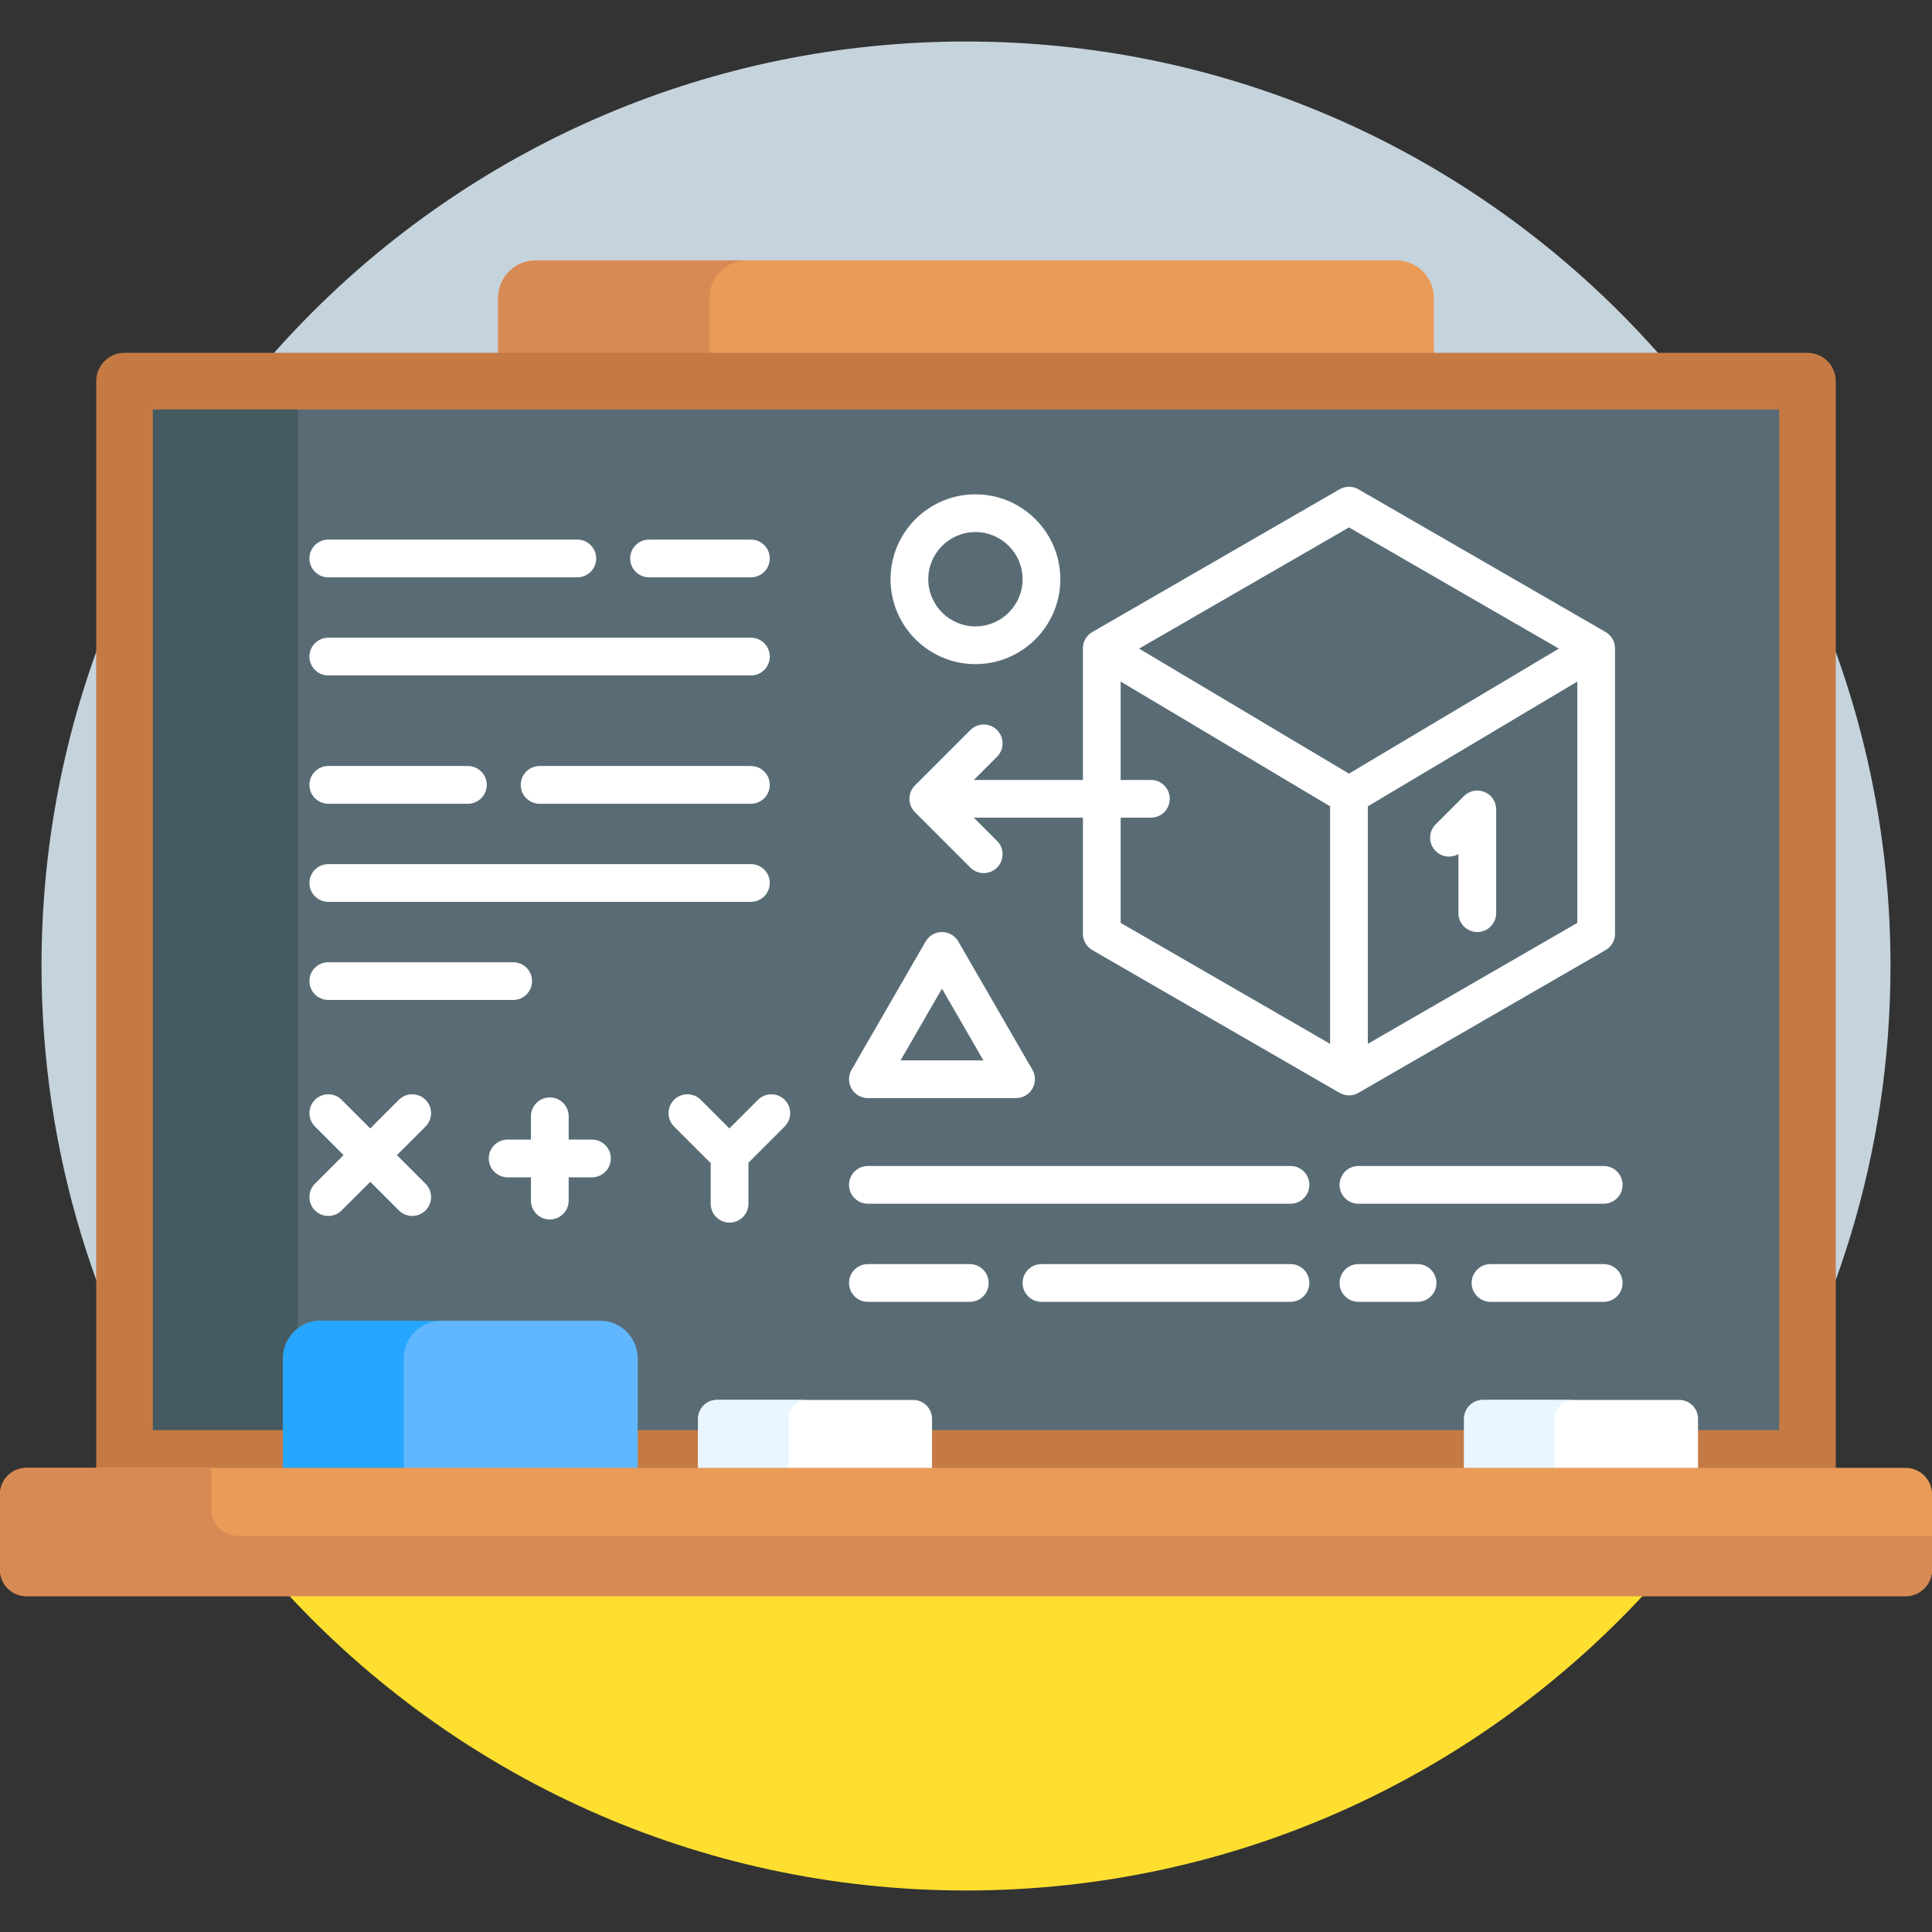
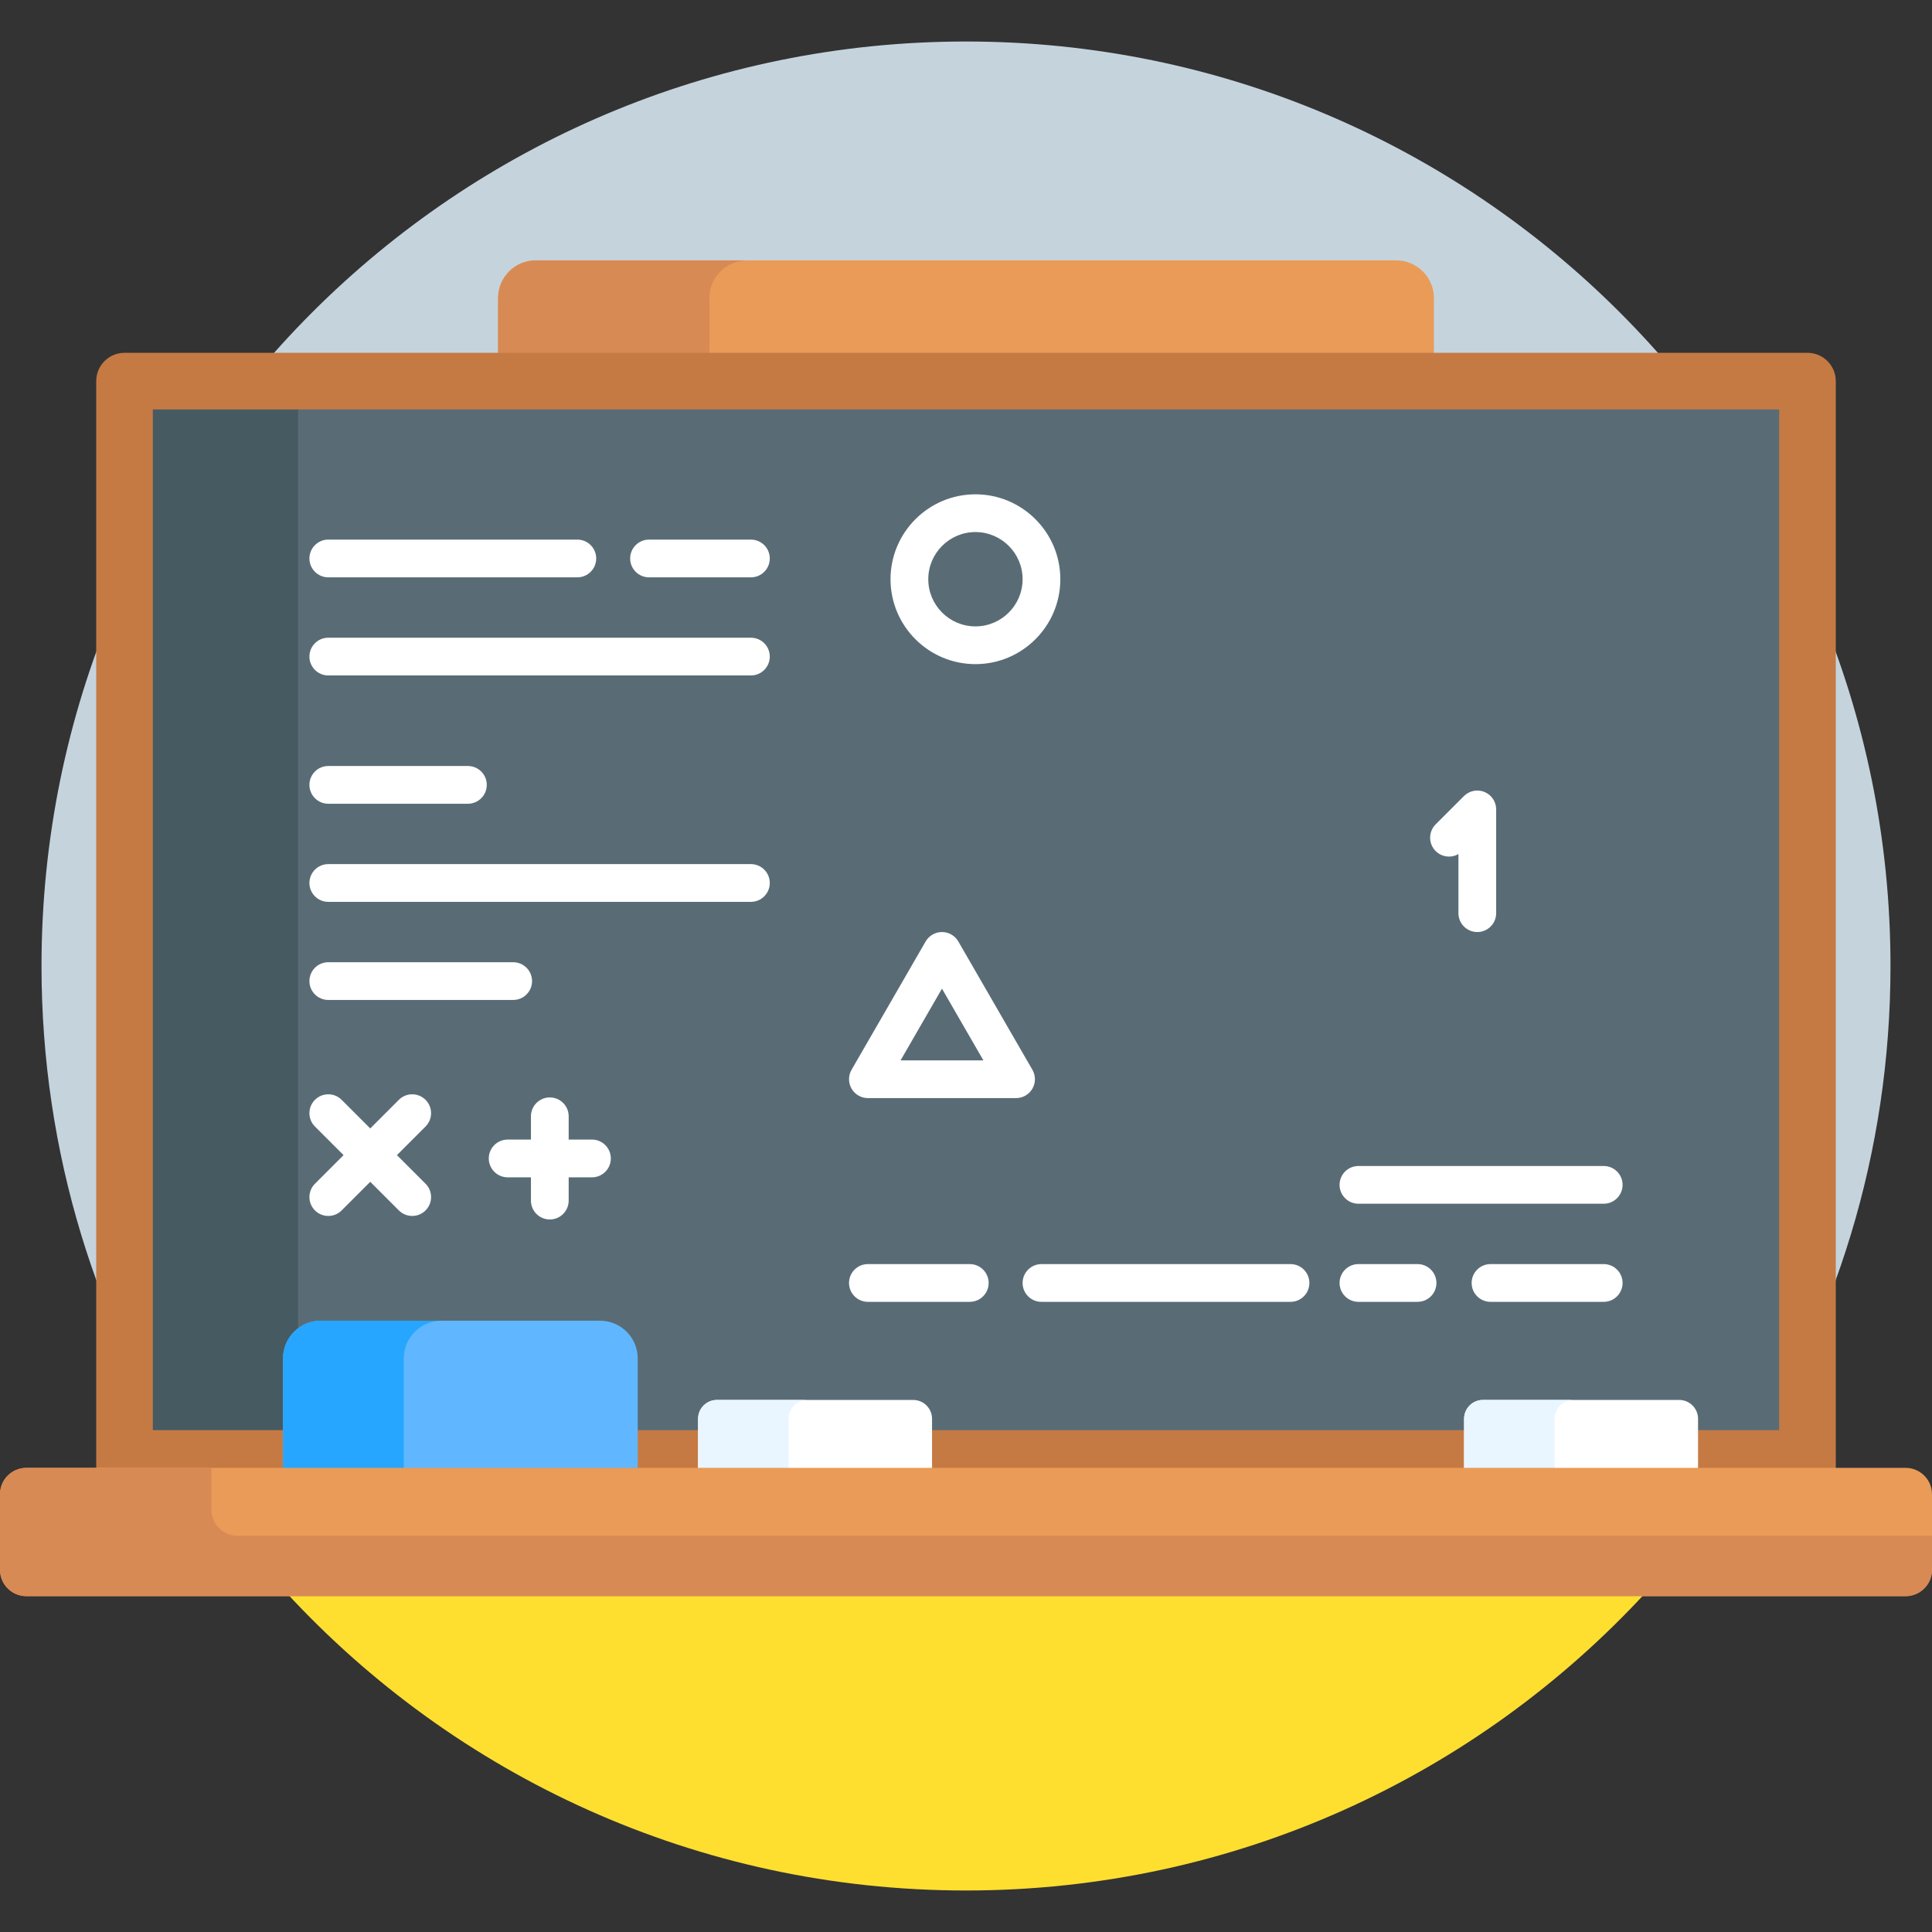
<svg xmlns="http://www.w3.org/2000/svg" id="Capa_1" height="512" viewBox="0 0 512 512" width="512">
  <rect x="0" y="0" width="512" height="512" fill="#333333" stroke="none" />
  <g>
    <g>
      <g>
        <path d="m461.121 390c25.208-38.509 39.879-84.538 39.879-134 0-135.31-109.69-245-245-245s-245 109.69-245 245c0 49.462 14.671 95.491 39.879 134z" fill="#c5d3dd" />
      </g>
    </g>
    <path d="m380 94.5v-15.5c0-5.523-4.477-10-10-10h-228c-5.523 0-10 4.477-10 10v15.5z" fill="#ea9b58" />
    <path d="m198 69h-56c-5.523 0-10 4.477-10 10v15.5h56v-15.5c0-5.523 4.477-10 10-10z" fill="#d88a55" />
    <path d="m256 501c71.263 0 135.414-30.43 180.183-79h-360.366c44.769 48.57 108.92 79 180.183 79z" fill="#fedf30" />
    <path d="m39.5 107.5h433v272.5h-433z" fill="#596c76" />
    <path d="m39.5 107.5h39.5v272.5h-39.5z" fill="#465a61" />
    <path d="m486.5 101c0-4.142-3.358-7.5-7.5-7.5h-446c-4.142 0-7.5 3.358-7.5 7.5v289h461zm-15 278h-431v-270.5h431z" fill="#c57a44" />
    <g>
      <path d="m246.899 390c.066-.323.101-.657.101-1v-13c0-2.761-2.239-5-5-5h-52c-2.761 0-5 2.239-5 5v13c0 .343.035.677.101 1z" fill="#fff" />
    </g>
    <path d="m209 376c0-2.761 2.239-5 5-5h-24c-2.761 0-5 2.239-5 5v13c0 .343.035.677.101 1h24c-.066-.323-.101-.657-.101-1z" fill="#eaf6ff" />
    <g>
      <path d="m449.899 390c.066-.323.101-.657.101-1v-13c0-2.761-2.239-5-5-5h-52c-2.761 0-5 2.239-5 5v13c0 .343.035.677.101 1z" fill="#fff" />
    </g>
    <path d="m412 376c0-2.761 2.239-5 5-5h-24c-2.761 0-5 2.239-5 5v13c0 .343.035.677.101 1h24c-.066-.323-.101-.657-.101-1z" fill="#eaf6ff" />
    <g>
      <path d="m169 390v-30c0-5.523-4.477-10-10-10h-74c-5.523 0-10 4.477-10 10v30z" fill="#60b7ff" />
    </g>
    <path d="m117 350h-32c-5.523 0-10 4.477-10 10v30h32v-30c0-5.523 4.477-10 10-10z" fill="#26a6fe" />
    <g>
      <path d="m505 423h-498c-3.866 0-7-3.134-7-7v-20c0-3.866 3.134-7 7-7h498c3.866 0 7 3.134 7 7v20c0 3.866-3.134 7-7 7z" fill="#ea9b58" />
    </g>
    <path d="m63 407c-3.866 0-7-3.134-7-7v-11h-49c-3.866 0-7 3.134-7 7v20c0 3.866 3.134 7 7 7h498c3.866 0 7-3.134 7-7v-9z" fill="#d88a55" />
    <g>
      <g>
        <g>
          <path d="m199 153h-27c-2.761 0-5-2.239-5-5s2.239-5 5-5h27c2.761 0 5 2.239 5 5s-2.239 5-5 5z" fill="#fff" />
        </g>
        <g>
          <path d="m153 153h-66c-2.761 0-5-2.239-5-5s2.239-5 5-5h66c2.761 0 5 2.239 5 5s-2.239 5-5 5z" fill="#fff" />
        </g>
        <g>
          <path d="m199 179h-112c-2.761 0-5-2.239-5-5s2.239-5 5-5h112c2.761 0 5 2.239 5 5s-2.239 5-5 5z" fill="#fff" />
        </g>
      </g>
      <g>
        <g>
          <g>
            <path d="m257 345h-27c-2.761 0-5-2.239-5-5s2.239-5 5-5h27c2.761 0 5 2.239 5 5s-2.239 5-5 5z" fill="#fff" />
          </g>
          <g>
            <path d="m342 345h-66c-2.761 0-5-2.239-5-5s2.239-5 5-5h66c2.761 0 5 2.239 5 5s-2.239 5-5 5z" fill="#fff" />
          </g>
          <g>
-             <path d="m342 319h-112c-2.761 0-5-2.239-5-5s2.239-5 5-5h112c2.761 0 5 2.239 5 5s-2.239 5-5 5z" fill="#fff" />
-           </g>
+             </g>
        </g>
        <g>
          <g>
            <path d="m375.669 345h-15.669c-2.761 0-5-2.239-5-5s2.239-5 5-5h15.669c2.761 0 5 2.239 5 5s-2.238 5-5 5z" fill="#fff" />
          </g>
          <g>
            <path d="m425 345h-30c-2.761 0-5-2.239-5-5s2.239-5 5-5h30c2.761 0 5 2.239 5 5s-2.239 5-5 5z" fill="#fff" />
          </g>
          <g>
            <path d="m425 319h-65c-2.761 0-5-2.239-5-5s2.239-5 5-5h65c2.761 0 5 2.239 5 5s-2.239 5-5 5z" fill="#fff" />
          </g>
        </g>
      </g>
      <g>
-         <path d="m199 213h-56c-2.761 0-5-2.239-5-5s2.239-5 5-5h56c2.761 0 5 2.239 5 5s-2.239 5-5 5z" fill="#fff" />
-       </g>
+         </g>
      <g>
        <path d="m124 213h-37c-2.761 0-5-2.239-5-5s2.239-5 5-5h37c2.761 0 5 2.239 5 5s-2.239 5-5 5z" fill="#fff" />
      </g>
      <g>
        <path d="m199 239h-112c-2.761 0-5-2.239-5-5s2.239-5 5-5h112c2.761 0 5 2.239 5 5s-2.239 5-5 5z" fill="#fff" />
      </g>
      <g>
        <path d="m136 265h-49c-2.761 0-5-2.239-5-5s2.239-5 5-5h49c2.761 0 5 2.239 5 5s-2.239 5-5 5z" fill="#fff" />
      </g>
      <g fill="#fff">
        <path d="m156.877 302h-6.172v-6.172c0-2.761-2.239-5-5-5s-5 2.239-5 5v6.172h-6.173c-2.761 0-5 2.239-5 5s2.239 5 5 5h6.173v6.172c0 2.761 2.239 5 5 5s5-2.239 5-5v-6.172h6.172c2.761 0 5-2.239 5-5s-2.238-5-5-5z" />
        <g>
          <path d="m105.19 306.119 7.583-7.583c1.953-1.953 1.953-5.119 0-7.071s-5.118-1.952-7.071 0l-7.583 7.583-7.583-7.583c-1.953-1.952-5.118-1.952-7.071 0-1.953 1.953-1.953 5.119 0 7.071l7.583 7.583-7.583 7.583c-1.953 1.953-1.953 5.119 0 7.071.977.976 2.256 1.464 3.536 1.464s2.559-.488 3.536-1.464l7.583-7.583 7.583 7.583c.977.976 2.256 1.464 3.536 1.464s2.559-.488 3.536-1.464c1.953-1.953 1.953-5.119 0-7.071z" />
-           <path d="m207.945 291.464c-1.953-1.952-5.118-1.952-7.071 0l-7.583 7.583-7.583-7.583c-1.953-1.952-5.118-1.952-7.071 0-1.953 1.953-1.953 5.119 0 7.071l9.708 9.708v10.757c0 2.761 2.239 5 5 5s5-2.239 5-5v-10.863l9.601-9.601c1.952-1.953 1.952-5.119-.001-7.072z" />
        </g>
      </g>
      <g fill="#fff">
-         <path d="m425.5 167.491-65.508-37.821c-1.547-.894-3.453-.894-5 0l-65.508 37.821c-1.547.893-2.5 2.544-2.5 4.33v34.871h-28.912l6.157-6.157c1.953-1.953 1.953-5.119 0-7.071s-5.118-1.952-7.071 0l-14.692 14.692c-1.953 1.953-1.953 5.119 0 7.071l14.692 14.692c.977.976 2.256 1.464 3.536 1.464s2.559-.488 3.536-1.464c1.953-1.953 1.953-5.119 0-7.071l-6.157-6.157h28.912v30.771c0 1.786.953 3.437 2.5 4.33l65.508 37.821c.773.447 1.637.67 2.5.67s1.727-.223 2.5-.67l65.508-37.821c1.547-.893 2.5-2.544 2.5-4.33v-75.643c-.001-1.784-.954-3.435-2.501-4.328zm-73.008 109.134-55.508-32.048v-27.885h8.016c2.761 0 5-2.239 5-5s-2.239-5-5-5h-8.017v-26.073l55.508 33.061v62.945zm5-71.607-55.624-33.13 55.624-32.115 55.624 32.115zm60.508 39.559-55.508 32.048v-62.945l55.508-33.061z" />
        <path d="m386.5 226.332v15.668c0 2.761 2.239 5 5 5s5-2.239 5-5v-27.5c0-2.022-1.218-3.846-3.086-4.62-1.868-.773-4.019-.346-5.449 1.084l-7.5 7.5c-1.953 1.953-1.953 5.119 0 7.071 1.636 1.636 4.124 1.903 6.035.797z" />
      </g>
      <g>
        <path d="m258.5 176c-12.407 0-22.5-10.093-22.5-22.5s10.093-22.5 22.5-22.5 22.5 10.093 22.5 22.5-10.093 22.5-22.5 22.5zm0-35c-6.893 0-12.5 5.607-12.5 12.5s5.607 12.5 12.5 12.5 12.5-5.607 12.5-12.5-5.607-12.5-12.5-12.5z" fill="#fff" />
      </g>
      <g>
        <path d="m269.268 291.007h-39.268c-1.786 0-3.437-.953-4.33-2.5s-.893-3.453 0-5l19.634-34.007c.893-1.547 2.544-2.5 4.33-2.5s3.437.953 4.33 2.5l19.634 34.007c.893 1.547.893 3.453 0 5s-2.544 2.5-4.33 2.5zm-30.608-10h21.948l-10.974-19.007z" fill="#fff" />
      </g>
    </g>
  </g>
</svg>